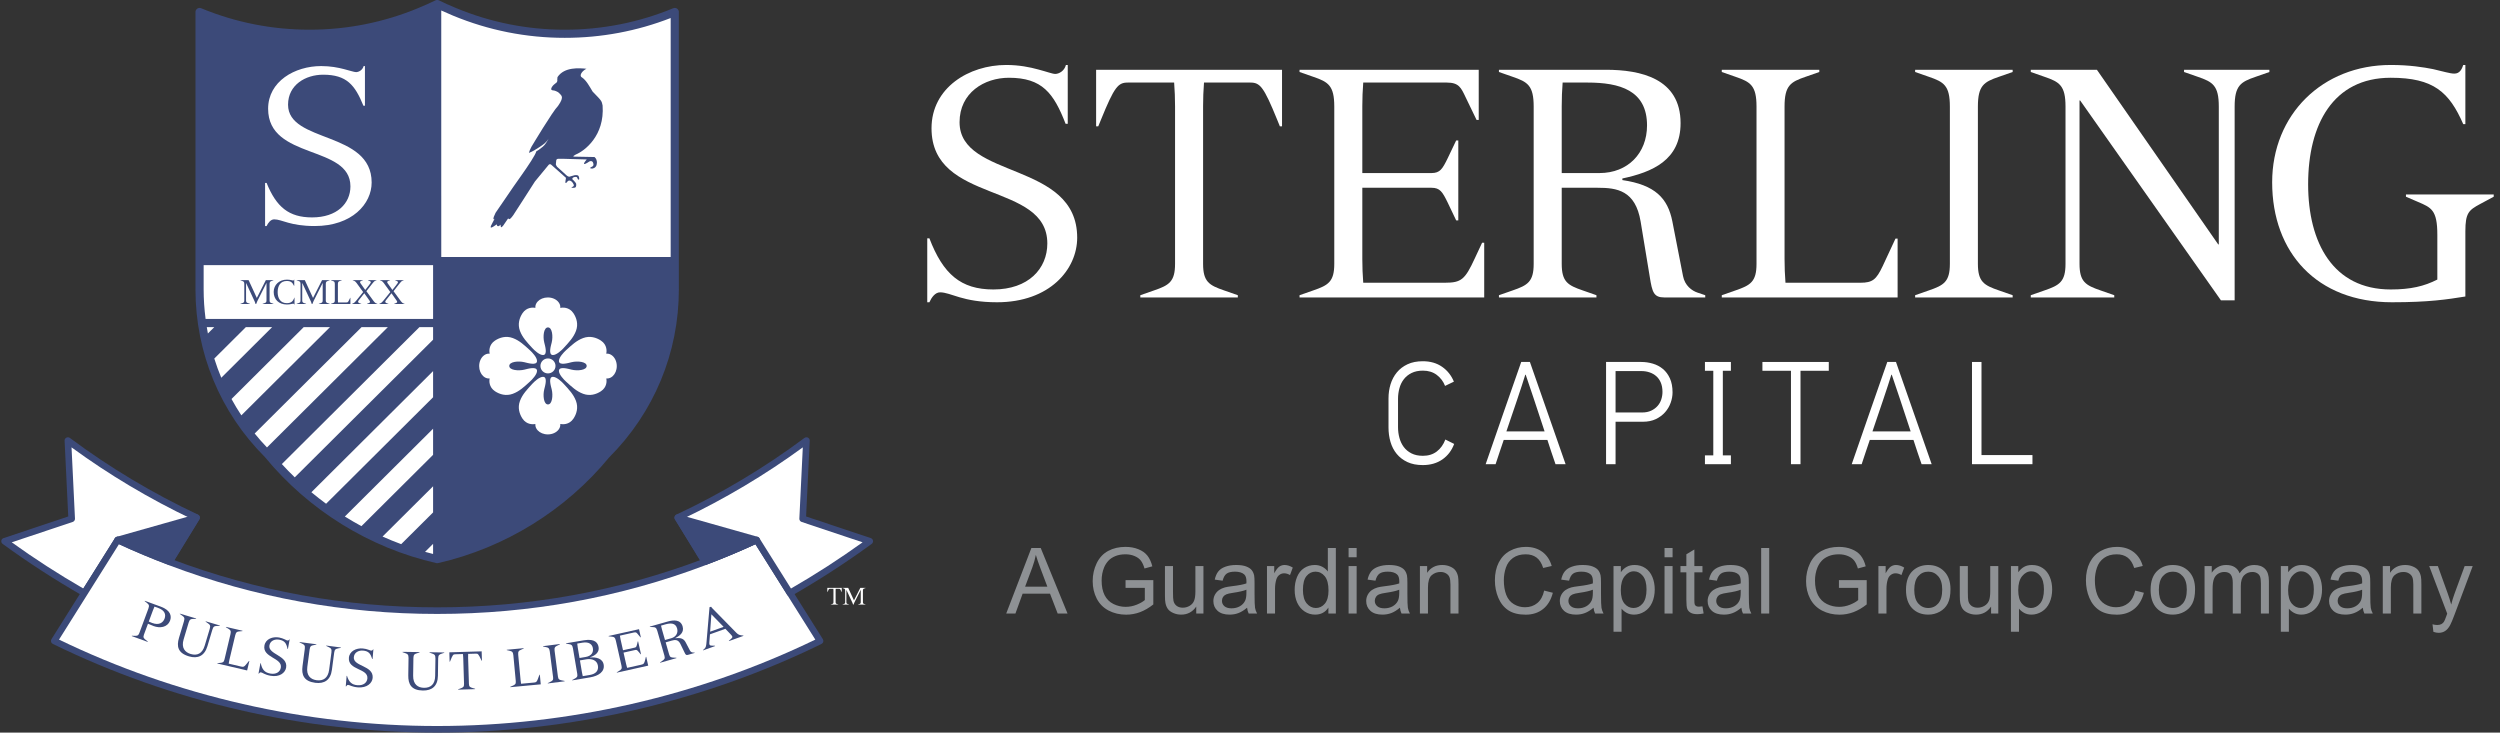
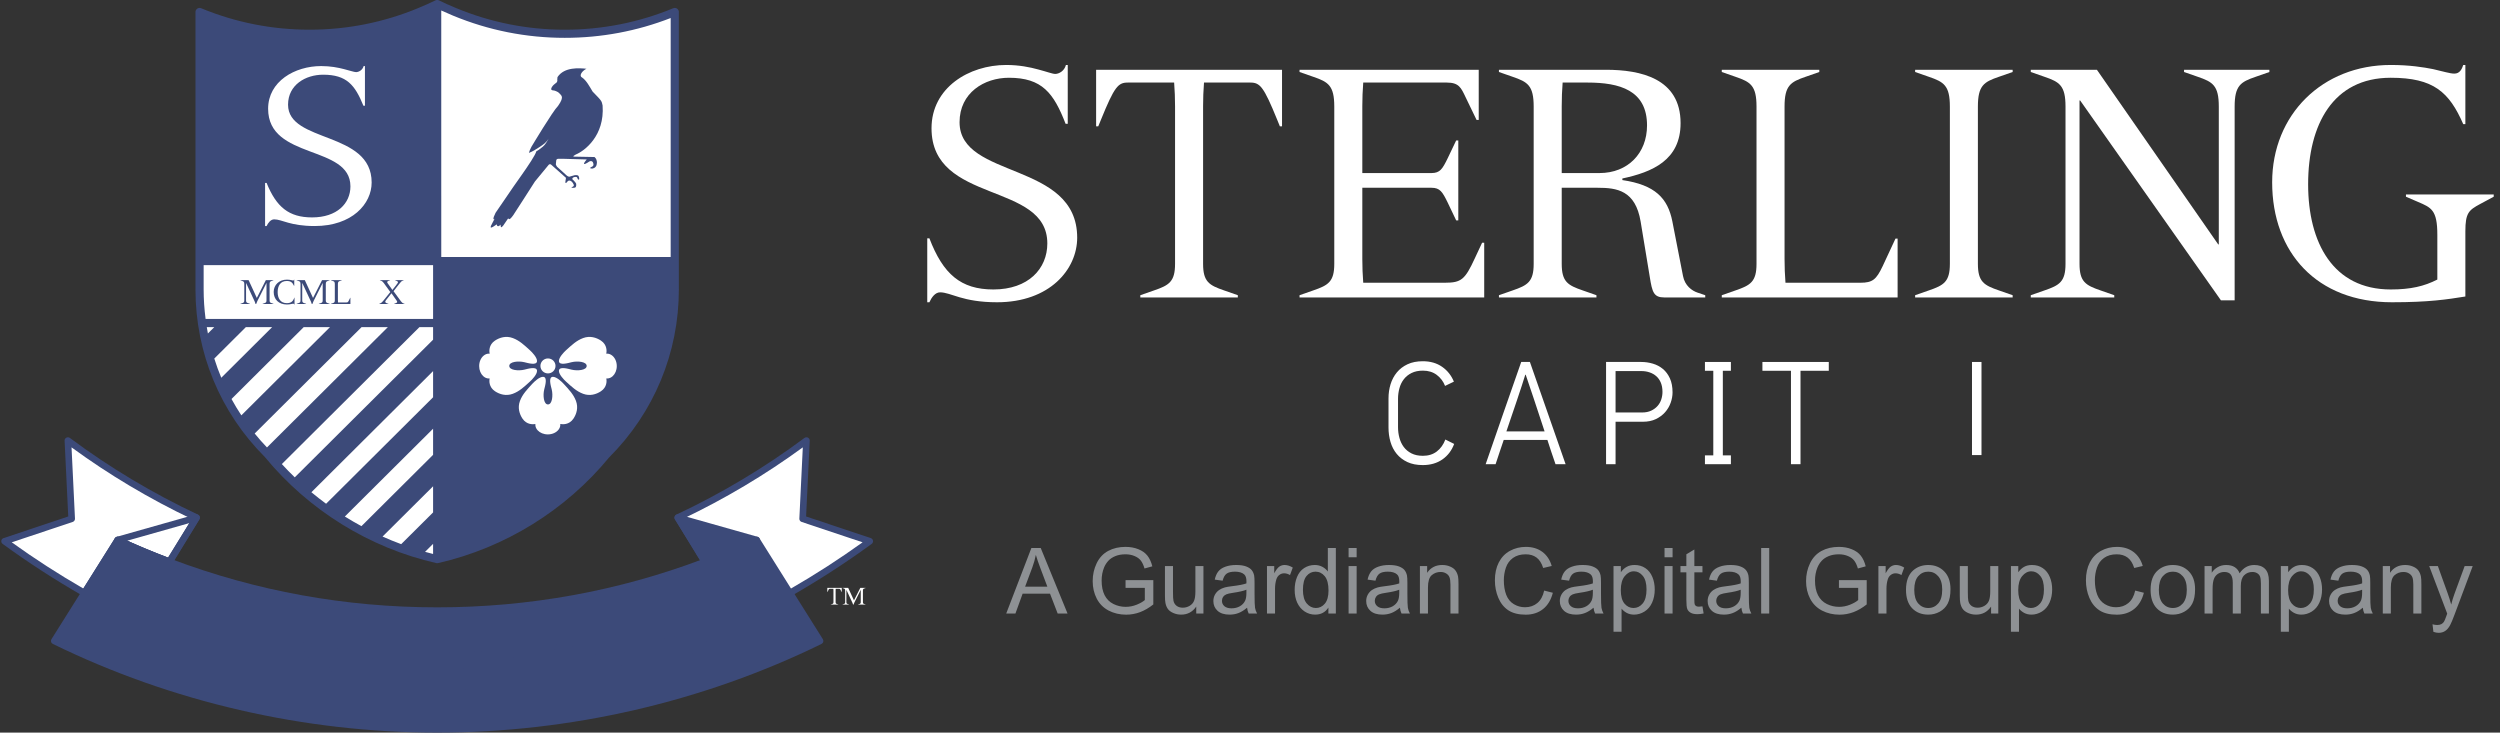
<svg xmlns="http://www.w3.org/2000/svg" width="273" height="80" viewBox="0 0 273 80" fill="none">
  <rect x="0" y="0" width="273" height="80" fill="#333333" stroke="none" />
  <g clip-path="url(#clip0_16280_25061)">
    <path d="M73.518 1.231C73.396 1.149 73.242 1.135 73.105 1.19C69.406 2.719 65.488 3.494 61.461 3.494C57.442 3.494 53.523 2.715 49.809 1.178C49.111 0.888 48.505 0.617 47.961 0.348C47.951 0.343 47.939 0.341 47.93 0.337C47.91 0.33 47.892 0.322 47.873 0.317C47.855 0.313 47.838 0.311 47.821 0.309C47.802 0.306 47.783 0.304 47.766 0.304C47.746 0.304 47.728 0.306 47.709 0.309C47.692 0.311 47.675 0.313 47.658 0.317C47.638 0.322 47.618 0.33 47.599 0.338C47.59 0.342 47.579 0.343 47.57 0.348C47.026 0.617 46.42 0.888 45.721 1.178C42.008 2.715 38.087 3.494 34.069 3.494C30.043 3.494 26.123 2.719 22.425 1.19C22.288 1.135 22.135 1.149 22.013 1.231C21.891 1.311 21.817 1.448 21.817 1.593V28.336V31.372C21.817 38.178 24.476 44.583 29.273 49.377C33.962 55.081 40.495 59.123 47.668 60.758C47.7 60.765 47.733 60.769 47.766 60.769C47.798 60.769 47.831 60.765 47.863 60.758C55.035 59.123 61.567 55.081 66.229 49.409C71.054 44.583 73.713 38.177 73.713 31.372V28.351V28.336V21.738V1.916V1.593C73.713 1.448 73.64 1.311 73.518 1.231Z" fill="white" />
    <path d="M9.221 65.111C9.16 65.111 9.098 65.094 9.042 65.063C6.029 63.339 3.084 61.432 0.288 59.393C0.179 59.313 0.125 59.18 0.145 59.048C0.165 58.915 0.26 58.804 0.387 58.762L7.453 56.399L7.054 48.129C7.046 47.989 7.121 47.858 7.245 47.793C7.368 47.728 7.519 47.74 7.631 47.824C11.973 51.059 16.68 53.875 21.621 56.197C21.714 56.242 21.783 56.323 21.813 56.421C21.842 56.518 21.828 56.624 21.774 56.711L18.801 61.512C18.709 61.659 18.527 61.718 18.363 61.659C16.331 60.888 14.613 60.176 12.99 59.426L9.528 64.941C9.46 65.049 9.342 65.111 9.221 65.111Z" fill="#3C4A79" />
    <path d="M1.282 59.221C3.791 61.024 6.417 62.718 9.1 64.266L12.547 58.774C12.644 58.619 12.843 58.562 13.007 58.638C14.626 59.397 16.327 60.112 18.343 60.881L20.946 56.676C16.327 54.476 11.914 51.849 7.812 48.852L8.188 56.637C8.196 56.797 8.095 56.943 7.942 56.995L1.282 59.221Z" fill="white" />
    <path d="M47.739 80C33.225 80 18.712 76.65 5.768 70.316C5.676 70.269 5.607 70.189 5.58 70.09C5.552 69.991 5.567 69.889 5.62 69.799L12.547 58.774C12.644 58.619 12.843 58.562 13.007 58.638C14.871 59.511 16.79 60.323 18.714 61.052C27.962 64.548 37.725 66.322 47.739 66.322C57.754 66.322 67.517 64.548 76.764 61.052C78.688 60.323 80.608 59.511 82.47 58.638C82.634 58.562 82.833 58.619 82.93 58.774L89.857 69.799C89.913 69.889 89.926 69.991 89.897 70.09C89.87 70.189 89.802 70.269 89.71 70.316C76.767 76.65 62.253 80 47.739 80Z" fill="#3C4A79" />
-     <path d="M6.445 69.844C19.201 76.019 33.468 79.28 47.739 79.28C62.008 79.28 76.277 76.019 89.032 69.844L82.487 59.427C80.699 60.254 78.861 61.026 77.021 61.723C67.692 65.254 57.84 67.042 47.739 67.042C37.637 67.042 27.786 65.254 18.457 61.723C16.616 61.026 14.779 60.254 12.99 59.427L6.445 69.844Z" fill="white" />
    <path d="M86.255 65.111C86.135 65.111 86.017 65.049 85.948 64.941L82.487 59.426C80.863 60.176 79.145 60.89 77.114 61.659C76.951 61.718 76.77 61.659 76.677 61.512L73.704 56.711C73.649 56.627 73.636 56.518 73.665 56.421C73.695 56.323 73.764 56.242 73.856 56.197C78.798 53.875 83.505 51.059 87.846 47.824C87.958 47.74 88.11 47.728 88.233 47.793C88.356 47.858 88.431 47.989 88.424 48.129L88.025 56.399L95.091 58.762C95.218 58.804 95.314 58.915 95.332 59.048C95.353 59.18 95.298 59.313 95.189 59.393C92.392 61.432 89.449 63.339 86.436 65.063C86.38 65.094 86.317 65.111 86.255 65.111Z" fill="#3C4A79" />
    <path d="M82.624 58.605C82.746 58.605 82.862 58.665 82.93 58.774L86.376 64.266C89.061 62.718 91.685 61.024 94.195 59.221L87.536 56.995C87.383 56.943 87.282 56.797 87.289 56.637L87.666 48.852C83.565 51.849 79.151 54.476 74.529 56.676L77.135 60.881C79.148 60.113 80.849 59.398 82.47 58.638C82.52 58.616 82.573 58.605 82.624 58.605Z" fill="white" />
    <path d="M82.624 58.965L74.017 56.526L76.953 61.343C78.901 60.606 80.751 59.841 82.624 58.965Z" fill="#3C4A79" />
    <path d="M74.804 57.123L77.106 60.901C78.731 60.28 80.18 59.682 81.588 59.045L74.804 57.123ZM76.954 61.704C76.83 61.704 76.712 61.64 76.646 61.532L73.707 56.713C73.631 56.588 73.64 56.426 73.731 56.309C73.82 56.191 73.975 56.142 74.117 56.181L82.723 58.616C82.867 58.659 82.973 58.786 82.983 58.936C82.998 59.084 82.914 59.226 82.778 59.291C80.994 60.126 79.184 60.885 77.083 61.68C77.04 61.695 76.997 61.704 76.954 61.704Z" fill="#3C4A79" />
-     <path d="M12.854 58.965L21.459 56.526L18.524 61.343C16.576 60.606 14.727 59.841 12.854 58.965Z" fill="#3C4A79" />
    <path d="M13.89 59.045C15.295 59.682 16.747 60.28 18.371 60.901L20.673 57.123L13.89 59.045ZM18.524 61.704C18.48 61.704 18.438 61.695 18.396 61.68C16.291 60.883 14.482 60.125 12.699 59.291C12.562 59.226 12.48 59.084 12.493 58.936C12.505 58.786 12.61 58.659 12.755 58.616L21.361 56.181C21.502 56.142 21.658 56.191 21.747 56.309C21.837 56.426 21.847 56.588 21.77 56.713L18.833 61.532C18.766 61.64 18.647 61.704 18.524 61.704Z" fill="#3C4A79" />
    <path d="M16.247 67.874C16.363 67.928 16.464 67.972 16.616 68.029C17.377 68.309 17.808 67.992 17.973 67.549C18.143 67.089 17.974 66.647 17.295 66.397L16.871 66.242C16.81 66.372 16.756 66.501 16.706 66.636L16.247 67.874ZM16.203 66.458C16.336 66.1 16.249 66.001 16.015 65.816L15.8 65.647L15.815 65.608L17.559 66.247C18.652 66.649 18.745 67.297 18.579 67.748C18.284 68.541 17.443 68.614 16.78 68.37C16.611 68.309 16.392 68.217 16.159 68.112L15.718 69.303C15.606 69.606 15.693 69.704 15.927 69.889L16.142 70.059L16.128 70.097L14.388 69.46L14.402 69.422L14.676 69.43C14.975 69.441 15.106 69.422 15.218 69.12L16.203 66.458Z" fill="#3C4A79" />
    <path d="M20.09 67.835C20.199 67.468 20.106 67.376 19.861 67.205L19.636 67.049L19.647 67.01L21.424 67.538L21.412 67.576L21.138 67.584C20.839 67.592 20.71 67.62 20.601 67.986L20.053 69.818C19.773 70.752 20.203 71.235 20.83 71.419C21.535 71.627 22.095 71.372 22.355 70.501L22.904 68.667C23.013 68.302 22.919 68.208 22.675 68.041L22.45 67.884L22.461 67.845L24.009 68.303L23.998 68.341L23.729 68.352C23.429 68.366 23.302 68.386 23.193 68.753L22.649 70.569C22.328 71.64 21.588 71.957 20.633 71.675C19.428 71.318 19.265 70.59 19.547 69.651L20.09 67.835Z" fill="#3C4A79" />
    <path d="M26.986 73.215L23.732 72.452L23.741 72.412L24.015 72.389C24.312 72.363 24.44 72.327 24.514 72.012L25.168 69.252C25.255 68.883 25.157 68.793 24.902 68.637L24.668 68.493L24.677 68.455L26.482 68.877L26.473 68.919L26.199 68.942C25.901 68.968 25.774 69.003 25.687 69.373L25.052 72.05C25.02 72.191 24.994 72.327 24.971 72.469L26.359 72.795C26.584 72.847 26.665 72.807 26.84 72.599L27.191 72.172L27.23 72.183L26.986 73.215Z" fill="#3C4A79" />
    <path d="M28.437 72.421L28.477 72.426C28.616 73.108 28.896 73.442 29.506 73.552C30.161 73.673 30.582 73.367 30.665 72.921C30.868 71.821 28.628 71.832 28.877 70.484C29.01 69.764 29.785 69.49 30.48 69.615C30.725 69.661 30.917 69.738 31.064 69.804C31.216 69.874 31.317 69.932 31.368 69.942C31.437 69.954 31.549 69.923 31.597 69.821L31.631 69.825L31.439 70.87L31.398 70.862C31.277 70.277 31.11 69.965 30.489 69.853C30.028 69.768 29.518 69.95 29.421 70.471C29.234 71.485 31.493 71.559 31.242 72.921C31.138 73.482 30.518 73.972 29.533 73.792C28.882 73.673 28.705 73.459 28.499 73.421C28.408 73.403 28.323 73.482 28.267 73.56L28.228 73.554L28.437 72.421Z" fill="#3C4A79" />
    <path d="M33.283 70.856C33.334 70.477 33.227 70.401 32.958 70.271L32.71 70.152L32.716 70.111L34.553 70.354L34.548 70.394L34.277 70.445C33.984 70.498 33.862 70.547 33.811 70.924L33.56 72.821C33.432 73.786 33.933 74.197 34.581 74.281C35.311 74.377 35.823 74.037 35.943 73.133L36.194 71.236C36.244 70.86 36.137 70.783 35.868 70.653L35.621 70.534L35.627 70.494L37.228 70.705L37.222 70.745L36.959 70.797C36.665 70.857 36.542 70.899 36.492 71.276L36.243 73.155C36.097 74.264 35.415 74.691 34.427 74.563C33.182 74.398 32.905 73.706 33.035 72.734L33.283 70.856Z" fill="#3C4A79" />
    <path d="M37.852 73.801L37.892 73.805C38.099 74.47 38.41 74.774 39.028 74.825C39.692 74.88 40.081 74.535 40.119 74.081C40.213 72.966 37.983 73.199 38.099 71.832C38.159 71.102 38.903 70.751 39.608 70.811C39.856 70.832 40.055 70.889 40.207 70.943C40.365 70.995 40.471 71.044 40.524 71.049C40.593 71.055 40.702 71.011 40.74 70.905L40.774 70.908L40.685 71.966L40.645 71.961C40.466 71.391 40.27 71.098 39.641 71.044C39.173 71.006 38.683 71.236 38.638 71.765C38.552 72.796 40.809 72.647 40.694 74.026C40.646 74.595 40.077 75.143 39.078 75.061C38.42 75.005 38.221 74.809 38.013 74.793C37.921 74.785 37.844 74.871 37.796 74.954L37.756 74.95L37.852 73.801Z" fill="#3C4A79" />
    <path d="M44.612 71.852C44.616 71.473 44.502 71.409 44.22 71.311L43.96 71.222L43.961 71.18L45.814 71.208L45.813 71.25L45.552 71.332C45.267 71.419 45.15 71.481 45.144 71.861L45.116 73.776C45.101 74.751 45.647 75.099 46.301 75.108C47.037 75.118 47.506 74.723 47.52 73.812L47.549 71.897C47.553 71.517 47.438 71.451 47.156 71.356L46.897 71.264L46.898 71.224L48.514 71.25L48.513 71.288L48.257 71.371C47.972 71.466 47.855 71.522 47.849 71.902L47.821 73.798C47.805 74.916 47.177 75.422 46.181 75.405C44.924 75.387 44.568 74.731 44.584 73.749L44.612 71.852Z" fill="#3C4A79" />
    <path d="M50.586 71.847C50.581 71.702 50.571 71.564 50.556 71.421L49.675 71.447C49.491 71.454 49.424 71.53 49.188 72.13L49.138 72.252L49.098 72.255L49.067 71.234L52.596 71.127L52.628 72.148H52.588L52.532 72.029C52.259 71.445 52.187 71.371 52.002 71.377L51.122 71.405C51.115 71.548 51.114 71.686 51.118 71.829L51.206 74.669C51.215 74.993 51.333 75.053 51.619 75.135L51.882 75.213L51.884 75.254L50.032 75.311L50.031 75.271L50.288 75.175C50.568 75.075 50.683 75.007 50.673 74.685L50.586 71.847Z" fill="#3C4A79" />
    <path d="M59.05 74.731L55.721 75.041L55.717 75.001L55.969 74.89C56.243 74.772 56.352 74.699 56.322 74.377L56.058 71.553C56.022 71.174 55.901 71.121 55.609 71.055L55.341 70.993L55.338 70.954L57.185 70.781L57.188 70.822L56.937 70.931C56.662 71.051 56.553 71.123 56.588 71.502L56.845 74.24C56.858 74.384 56.877 74.523 56.902 74.666L58.321 74.533C58.552 74.513 58.616 74.449 58.714 74.197L58.91 73.679L58.951 73.676L59.05 74.731Z" fill="#3C4A79" />
    <path d="M60.035 71.136C59.986 70.758 59.863 70.709 59.57 70.653L59.301 70.601L59.296 70.562L61.133 70.326L61.139 70.367L60.891 70.486C60.622 70.613 60.514 70.692 60.563 71.069L60.926 73.882C60.968 74.2 61.091 74.249 61.384 74.305L61.654 74.358L61.66 74.398L59.821 74.631L59.815 74.593L60.063 74.475C60.333 74.346 60.44 74.268 60.398 73.948L60.035 71.136Z" fill="#3C4A79" />
    <path d="M63.549 73.419C63.573 73.558 63.601 73.694 63.637 73.835L64.408 73.706C65.082 73.592 65.383 73.221 65.291 72.681C65.189 72.074 64.585 71.906 64.054 71.995L63.329 72.116L63.549 73.419ZM63.93 71.746C64.597 71.634 64.82 71.245 64.741 70.778C64.676 70.392 64.355 70.055 63.612 70.179L63.034 70.277C63.048 70.42 63.065 70.558 63.088 70.699L63.284 71.852L63.93 71.746ZM62.565 70.794C62.501 70.42 62.376 70.374 62.081 70.331L61.809 70.287L61.803 70.249L63.785 69.916C65.001 69.715 65.297 70.244 65.367 70.664C65.462 71.225 65.012 71.577 64.445 71.77L64.448 71.793C65.058 71.751 65.807 71.876 65.923 72.592C66.043 73.337 65.388 73.812 64.418 73.972L62.488 74.296L62.48 74.256L62.723 74.128C62.988 73.99 63.092 73.909 63.038 73.59L62.565 70.794Z" fill="#3C4A79" />
    <path d="M67.249 69.953C67.165 69.581 67.039 69.545 66.741 69.517L66.468 69.49L66.459 69.449L69.781 68.707L69.98 69.591L69.941 69.6L69.647 69.246C69.524 69.097 69.465 69.016 69.239 69.065L67.691 69.412C67.711 69.553 67.736 69.691 67.768 69.832L68.032 71.006L69.314 70.719C69.472 70.686 69.502 70.601 69.556 70.395L69.643 70.044L69.682 70.035L69.999 71.44L69.96 71.449L69.73 71.17C69.593 71.006 69.531 70.943 69.373 70.978L68.09 71.264L68.373 72.518C68.403 72.657 68.44 72.792 68.483 72.93L69.997 72.592C70.302 72.524 70.357 72.454 70.454 72.042L70.529 71.735L70.568 71.727L70.784 72.688L67.359 73.452L67.352 73.414L67.586 73.272C67.844 73.118 67.942 73.034 67.872 72.72L67.249 69.953Z" fill="#3C4A79" />
    <path d="M73.308 69.693C73.825 69.547 74.078 69.103 73.94 68.621C73.764 68.01 73.226 68.02 72.641 68.186L72.184 68.317C72.213 68.459 72.245 68.593 72.285 68.731L72.617 69.888L73.308 69.693ZM71.774 68.882C71.669 68.517 71.54 68.488 71.241 68.476L70.968 68.464L70.957 68.425L72.912 67.871C73.546 67.691 74.318 67.631 74.542 68.407C74.725 69.05 74.266 69.403 73.753 69.67L73.761 69.697C74.386 69.609 74.682 69.776 74.879 70.152L75.347 71.044C75.427 71.202 75.58 71.254 75.695 71.255L75.848 71.262L75.859 71.301L75.113 71.513C74.917 71.567 74.865 71.487 74.743 71.233L74.302 70.322C74.051 69.805 73.699 69.859 73.347 69.957L72.691 70.144L73.069 71.464C73.159 71.774 73.286 71.803 73.585 71.814L73.859 71.825L73.87 71.866L72.089 72.372L72.077 72.334L72.303 72.177C72.552 72.012 72.645 71.918 72.557 71.608L71.774 68.882Z" fill="#3C4A79" />
    <path d="M79.018 68.452L77.683 67.08L77.546 68.98L79.018 68.452ZM77.528 69.268L77.462 70.108C77.453 70.203 77.45 70.314 77.472 70.373C77.522 70.508 77.629 70.501 77.79 70.504L78.077 70.513L78.09 70.55L76.776 71.022L76.764 70.983L76.899 70.868C77.102 70.696 77.117 70.532 77.159 70.021L77.452 66.63C77.469 66.44 77.479 66.381 77.469 66.318L77.647 66.254C77.732 66.382 77.809 66.446 77.898 66.537L80.391 69.082C80.558 69.254 80.714 69.344 80.927 69.373L81.171 69.403L81.185 69.438L79.606 70.006L79.592 69.969L79.789 69.799C79.949 69.663 79.998 69.595 79.965 69.504C79.944 69.444 79.896 69.381 79.738 69.217L79.212 68.665L77.528 69.268Z" fill="#3C4A79" />
    <path d="M62.272 9.497C62.272 9.589 62.197 9.663 62.106 9.663C62.013 9.663 61.939 9.589 61.939 9.497C61.939 9.405 62.013 9.331 62.106 9.331C62.197 9.331 62.272 9.405 62.272 9.497Z" fill="white" />
    <path d="M73.238 21.168V28.067H48.186V21.356H48.185V1.145C48.582 1.327 49.009 1.514 49.474 1.708C53.362 3.316 57.464 4.132 61.669 4.132C65.661 4.132 69.55 3.403 73.238 1.968V21.168ZM47.293 34.831H22.451C22.314 33.767 22.238 32.689 22.238 31.6V28.956H47.293V34.831ZM47.293 37.095L32.189 52.126C31.703 51.66 31.233 51.174 30.777 50.676L45.804 35.72H47.293V37.095ZM47.293 43.382L35.609 55.01C35.062 54.607 34.528 54.188 34.004 53.752L47.293 40.525V43.382ZM47.293 49.669L39.469 57.456C38.855 57.123 38.249 56.774 37.657 56.403L47.293 46.814V49.669ZM47.293 55.674V55.957L43.81 59.422C43.122 59.169 42.444 58.891 41.774 58.592L47.293 53.102V55.674ZM47.293 60.494C46.999 60.422 46.708 60.34 46.417 60.261L47.293 59.389V60.494ZM27.81 47.34L39.486 35.72H42.357L29.153 48.861C28.684 48.368 28.234 47.864 27.81 47.34ZM25.28 43.57L33.168 35.72H36.038L26.355 45.356C25.971 44.775 25.613 44.178 25.28 43.57ZM23.4 39.154L26.85 35.72H29.721L24.164 41.251C23.877 40.564 23.624 39.864 23.4 39.154ZM22.581 35.72H23.403L22.702 36.417C22.657 36.185 22.62 35.952 22.581 35.72ZM73.933 0.941C73.81 0.859 73.652 0.844 73.514 0.9C69.752 2.454 65.766 3.243 61.669 3.243C57.581 3.243 53.595 2.451 49.817 0.887C49.107 0.592 48.491 0.317 47.938 0.043C47.927 0.038 47.916 0.036 47.906 0.032C47.886 0.024 47.867 0.017 47.848 0.012C47.831 0.008 47.813 0.006 47.795 0.003C47.776 0.001 47.757 -0.002 47.739 -0.002C47.719 -0.002 47.701 0.001 47.681 0.003C47.664 0.006 47.647 0.008 47.63 0.012C47.609 0.017 47.59 0.025 47.57 0.034C47.56 0.037 47.55 0.038 47.54 0.043C46.986 0.317 46.371 0.592 45.659 0.887C41.883 2.451 37.895 3.243 33.808 3.243C29.712 3.243 25.726 2.454 21.963 0.9C21.824 0.844 21.669 0.859 21.544 0.941C21.42 1.023 21.346 1.162 21.346 1.31V28.511V31.6C21.346 38.522 24.05 45.038 28.928 49.913C33.699 55.715 40.344 59.828 47.64 61.489C47.672 61.497 47.705 61.5 47.739 61.5C47.772 61.5 47.805 61.497 47.839 61.489C55.134 59.828 61.778 55.715 66.52 49.946C71.427 45.038 74.131 38.521 74.131 31.6V28.527V28.511V21.8V1.638V1.31C74.131 1.162 74.057 1.023 73.933 0.941Z" fill="#3C4A79" />
    <path d="M28.948 19.975H29.113C30.177 22.612 31.549 23.741 34.081 23.741C36.8 23.741 38.267 22.211 38.267 20.352C38.267 15.785 29.279 17.48 29.279 11.877C29.279 8.887 32.187 7.215 35.072 7.215C36.09 7.215 36.919 7.38 37.557 7.545C38.219 7.71 38.669 7.875 38.882 7.875C39.165 7.875 39.592 7.662 39.709 7.215H39.851V11.547H39.685C38.764 9.287 37.865 8.157 35.287 8.157C33.371 8.157 31.455 9.264 31.455 11.43C31.455 15.643 40.584 14.278 40.584 19.928C40.584 22.258 38.456 24.683 34.364 24.683C31.668 24.683 30.793 23.953 29.942 23.953C29.563 23.953 29.279 24.329 29.113 24.683H28.948V19.975Z" fill="white" />
    <path d="M29.439 32.812C29.439 33.017 29.512 33.057 29.692 33.115L29.858 33.171V33.196H28.681V33.171L28.847 33.115C29.027 33.057 29.101 33.017 29.101 32.812V30.909H29.093L28.104 32.875C28.056 32.973 28.009 33.094 27.975 33.196H27.905C27.891 33.12 27.858 33.032 27.828 32.959L26.876 30.909H26.869V32.812C26.869 33.017 26.942 33.057 27.122 33.115L27.287 33.171V33.196H26.258V33.171L26.423 33.115C26.604 33.057 26.677 33.017 26.677 32.812V31.012C26.677 30.77 26.604 30.73 26.423 30.671L26.258 30.616V30.591H27.148L28.045 32.537L29.03 30.591H29.858V30.616L29.692 30.671C29.512 30.73 29.439 30.77 29.439 31.012V32.812Z" fill="#3C4A79" />
    <path d="M32.132 31.213H32.107C31.938 30.847 31.75 30.683 31.317 30.683C30.621 30.683 30.32 31.217 30.32 31.901C30.32 32.571 30.621 33.105 31.317 33.105C31.812 33.105 31.997 32.875 32.114 32.578L32.136 32.504H32.162V33.252H32.136C32.122 33.208 32.089 33.163 32.004 33.163C31.905 33.163 31.677 33.252 31.331 33.252C30.426 33.252 29.887 32.684 29.887 31.879C29.887 31.103 30.492 30.536 31.331 30.536C31.511 30.536 31.666 30.561 31.784 30.584C31.901 30.61 31.982 30.635 32.015 30.635C32.059 30.635 32.1 30.576 32.107 30.536H32.132V31.213Z" fill="#3C4A79" />
    <path d="M35.576 32.812C35.576 33.017 35.65 33.057 35.83 33.115L35.996 33.171V33.196H34.818V33.171L34.984 33.115C35.164 33.057 35.238 33.017 35.238 32.812V30.909H35.231L34.241 32.875C34.194 32.973 34.145 33.094 34.112 33.196H34.043C34.028 33.12 33.994 33.032 33.965 32.959L33.013 30.909H33.005V32.812C33.005 33.017 33.079 33.057 33.26 33.115L33.425 33.171V33.196H32.395V33.171L32.561 33.115C32.741 33.057 32.815 33.017 32.815 32.812V31.012C32.815 30.77 32.741 30.73 32.561 30.671L32.395 30.616V30.591H33.285L34.182 32.537L35.168 30.591H35.996V30.616L35.83 30.671C35.65 30.73 35.576 30.77 35.576 31.012V32.812Z" fill="#3C4A79" />
    <path d="M38.264 33.196H36.141V33.171L36.307 33.115C36.488 33.057 36.562 33.017 36.562 32.812V31.012C36.562 30.77 36.488 30.73 36.307 30.671L36.141 30.616V30.591H37.319V30.616L37.153 30.671C36.973 30.73 36.899 30.77 36.899 31.012V32.756C36.899 32.848 36.903 32.937 36.91 33.028H37.815C37.963 33.028 38.006 32.991 38.083 32.838L38.238 32.523H38.264V33.196Z" fill="#3C4A79" />
-     <path d="M39.656 31.89L38.927 30.887C38.851 30.781 38.758 30.689 38.603 30.642L38.523 30.616V30.591H39.627V30.616L39.512 30.649C39.351 30.698 39.318 30.762 39.318 30.81C39.318 30.854 39.336 30.887 39.365 30.931L39.884 31.663L40.218 31.236C40.395 31.009 40.495 30.88 40.495 30.814C40.495 30.745 40.395 30.689 40.302 30.657L40.186 30.616V30.591H41.113V30.616L40.987 30.66C40.872 30.7 40.777 30.814 40.593 31.048L40.008 31.799L40.811 32.896C40.906 33.024 40.987 33.097 41.105 33.139L41.204 33.171V33.196H40.082V33.171L40.259 33.102C40.34 33.068 40.407 33.032 40.407 32.973C40.407 32.915 40.377 32.87 40.34 32.816L39.781 32.025L39.252 32.694C39.204 32.753 39.1 32.875 39.1 32.959C39.1 33.021 39.193 33.097 39.325 33.135L39.446 33.171V33.196H38.457V33.171L38.542 33.135C38.693 33.072 38.776 32.981 38.873 32.863L39.656 31.89Z" fill="#3C4A79" />
    <path d="M42.623 31.89L41.894 30.887C41.817 30.781 41.725 30.689 41.571 30.642L41.49 30.616V30.591H42.593V30.616L42.48 30.649C42.318 30.698 42.283 30.762 42.283 30.81C42.283 30.854 42.303 30.887 42.332 30.931L42.851 31.663L43.185 31.236C43.362 31.009 43.461 30.88 43.461 30.814C43.461 30.745 43.362 30.689 43.269 30.657L43.152 30.616V30.591H44.079V30.616L43.954 30.66C43.84 30.7 43.745 30.814 43.56 31.048L42.975 31.799L43.777 32.896C43.873 33.024 43.954 33.097 44.071 33.139L44.171 33.171V33.196H43.049V33.171L43.226 33.102C43.307 33.068 43.373 33.032 43.373 32.973C43.373 32.915 43.344 32.87 43.307 32.816L42.747 32.025L42.218 32.694C42.171 32.753 42.068 32.875 42.068 32.959C42.068 33.021 42.16 33.097 42.292 33.135L42.412 33.171V33.196H41.424V33.171L41.508 33.135C41.659 33.072 41.744 32.981 41.839 32.863L42.623 31.89Z" fill="#3C4A79" />
    <path d="M64.918 17.147C64.163 17.13 62.693 17.104 62.693 17.104C62.595 17.102 62.581 17.055 62.665 17.004L62.871 16.875C63.812 16.497 66.044 14.843 65.804 11.522C65.68 11.027 65.804 11.11 64.713 10C64.385 9.455 64.036 8.786 63.559 8.459C63.511 8.435 63.468 8.404 63.444 8.361C63.32 8.151 63.555 7.786 63.968 7.546C63.993 7.533 64.017 7.521 64.042 7.509C63.279 7.432 61.624 7.285 60.877 8.422C60.837 8.672 60.861 8.773 60.861 8.773C60.87 8.872 60.81 8.995 60.73 9.055C60.73 9.055 60.185 9.397 60.185 9.767C60.404 9.987 60.298 9.719 60.95 10.068C61.252 10.416 61.711 10.473 60.936 11.57C60.37 12.117 58.101 15.92 58.042 16.014C57.984 16.111 57.891 16.326 57.891 16.326C57.891 16.326 57.787 16.542 57.759 16.698C58.159 16.54 58.49 16.339 58.919 16.055C59.412 15.728 59.614 15.583 59.906 15.153C59.604 15.652 59.554 15.86 58.829 16.365L58.563 16.527C58.518 16.721 58.34 17.042 58 17.581C57.334 18.633 56.442 19.832 56.07 20.382L54.115 23.241C53.758 23.951 53.884 24.033 54.012 23.879L53.728 24.431C53.299 25.193 53.904 24.729 54.242 24.499C54.289 24.884 54.612 24.621 54.659 24.526C54.688 25.014 54.806 24.773 54.951 24.635L55.485 23.854C55.522 23.8 55.485 23.93 55.62 23.93C55.755 23.93 56.052 23.491 56.052 23.491C56.052 23.491 57.948 20.566 58.413 19.821L59.925 17.987C59.995 17.917 60.112 17.913 60.185 17.979L61.804 19.419L61.743 19.819C61.715 20.014 61.788 20.043 61.913 19.892C61.913 19.892 61.998 19.724 62.16 19.715C62.326 19.706 62.539 19.872 62.659 20.181L62.662 20.258C62.656 20.289 62.64 20.318 62.61 20.344L62.607 20.351C62.605 20.351 62.603 20.352 62.601 20.353C62.557 20.39 62.496 20.42 62.421 20.443C62.326 20.536 62.745 20.529 62.831 20.468C62.937 20.39 62.931 20.178 62.915 20.059C62.876 19.952 62.702 19.765 62.607 19.669C62.54 19.634 62.496 19.582 62.496 19.523C62.496 19.411 62.654 19.319 62.85 19.319C62.88 19.319 62.907 19.325 62.935 19.33C62.939 19.33 62.945 19.33 62.949 19.331C63.02 19.341 63.009 19.378 63.107 19.572C63.13 19.585 63.148 19.6 63.167 19.61C63.196 19.628 63.22 19.632 63.246 19.576C63.256 19.549 63.256 19.267 63.12 19.161C62.969 19.095 62.743 19.132 62.743 19.132C62.743 19.132 62.348 19.239 62.16 19.3C62.008 19.279 61.879 19.161 61.879 19.161L60.821 18.2C60.712 18.019 60.695 18.001 60.703 17.902L60.74 17.523C60.748 17.423 60.838 17.344 60.936 17.344C60.936 17.344 61.271 17.344 61.628 17.344C61.985 17.344 64.074 17.414 64.074 17.414C63.576 17.981 63.706 18.078 64.364 17.63C64.364 17.63 64.787 17.414 64.809 18C64.787 18.129 64.676 18.186 64.676 18.186C64.676 18.186 64.328 18.328 64.484 18.383C64.639 18.437 64.749 18.393 64.749 18.393C64.944 18.362 65.126 18.176 65.153 17.981L65.184 17.76C65.197 17.66 65.119 17.332 65.037 17.274L64.918 17.147Z" fill="#3C4A79" />
    <path d="M59.015 39.959C59.015 40.411 59.383 40.777 59.838 40.777C60.292 40.777 60.662 40.411 60.662 39.959C60.662 39.507 60.292 39.141 59.838 39.141C59.383 39.141 59.015 39.507 59.015 39.959Z" fill="white" />
    <path d="M66.834 38.813C66.676 38.692 66.493 38.617 66.295 38.617C66.265 38.617 66.237 38.626 66.207 38.629C66.254 38.391 66.33 37.658 65.618 37.189C65.109 36.854 64.418 36.643 63.683 36.914C62.947 37.185 62.423 37.692 61.808 38.248C61.555 38.478 61.034 39.03 61.034 39.417C61.034 39.949 62.034 39.645 62.418 39.552C63.062 39.395 64.065 39.489 64.065 39.96C64.065 40.429 63.062 40.523 62.418 40.366C62.034 40.273 61.034 39.969 61.034 40.502C61.034 40.889 61.555 41.44 61.808 41.669C62.423 42.226 62.947 42.733 63.683 43.004C64.418 43.275 65.109 43.064 65.618 42.728C66.302 42.278 66.259 41.587 66.213 41.322C66.24 41.324 66.267 41.331 66.295 41.331C66.525 41.331 66.736 41.236 66.909 41.076C67.175 40.83 67.352 40.43 67.352 39.975C67.352 39.479 67.143 39.05 66.834 38.813Z" fill="white" />
    <path d="M58.643 40.502C58.643 39.969 57.642 40.273 57.258 40.366C56.614 40.523 55.612 40.429 55.612 39.96C55.612 39.489 56.614 39.395 57.258 39.552C57.642 39.645 58.643 39.949 58.643 39.417C58.643 39.03 58.122 38.478 57.868 38.248C57.254 37.692 56.729 37.185 55.993 36.914C55.258 36.643 54.567 36.854 54.057 37.189C53.347 37.658 53.422 38.391 53.469 38.629C53.439 38.626 53.411 38.617 53.381 38.617C53.184 38.617 53 38.692 52.842 38.813C52.534 39.05 52.325 39.479 52.325 39.975C52.325 40.43 52.5 40.83 52.768 41.076C52.94 41.236 53.151 41.331 53.381 41.331C53.41 41.331 53.435 41.324 53.463 41.322C53.417 41.587 53.376 42.278 54.057 42.728C54.567 43.064 55.258 43.275 55.993 43.004C56.729 42.733 57.254 42.226 57.868 41.669C58.122 41.44 58.643 40.889 58.643 40.502Z" fill="white" />
    <path d="M61.556 41.92C61.328 41.668 60.771 41.149 60.383 41.149C59.848 41.149 60.154 42.145 60.248 42.527C60.405 43.168 60.311 44.165 59.838 44.165C59.366 44.165 59.271 43.168 59.43 42.527C59.522 42.145 59.829 41.149 59.294 41.149C58.904 41.149 58.35 41.668 58.119 41.92C57.56 42.531 57.051 43.054 56.779 43.786C56.507 44.518 56.718 45.204 57.055 45.713C57.508 46.391 58.203 46.349 58.471 46.304C58.467 46.332 58.459 46.358 58.459 46.386C58.459 46.614 58.556 46.825 58.717 46.996C58.964 47.262 59.366 47.437 59.823 47.437C60.32 47.437 60.752 47.228 60.989 46.923C61.111 46.765 61.187 46.582 61.187 46.386C61.187 46.355 61.178 46.328 61.175 46.298C61.415 46.344 62.151 46.42 62.621 45.713C62.959 45.204 63.171 44.518 62.898 43.786C62.625 43.054 62.116 42.531 61.556 41.92Z" fill="white" />
-     <path d="M58.119 37.998C58.35 38.251 58.904 38.77 59.294 38.77C59.829 38.77 59.522 37.774 59.43 37.392C59.271 36.751 59.366 35.753 59.838 35.753C60.311 35.753 60.405 36.751 60.248 37.392C60.154 37.774 59.848 38.77 60.383 38.77C60.771 38.77 61.328 38.251 61.556 37.998C62.116 37.387 62.625 36.864 62.898 36.133C63.171 35.401 62.959 34.714 62.621 34.206C62.151 33.498 61.415 33.574 61.175 33.62C61.178 33.59 61.187 33.563 61.187 33.533C61.187 33.335 61.111 33.154 60.989 32.996C60.752 32.689 60.32 32.482 59.823 32.482C59.366 32.482 58.964 32.656 58.717 32.923C58.556 33.094 58.459 33.304 58.459 33.533C58.459 33.561 58.467 33.587 58.471 33.615C58.203 33.569 57.508 33.527 57.055 34.206C56.718 34.714 56.507 35.401 56.779 36.133C57.051 36.864 57.56 37.387 58.119 37.998Z" fill="white" />
    <path d="M91.013 64.489C91.013 64.425 91.01 64.364 91.004 64.299H90.612C90.529 64.299 90.498 64.331 90.385 64.597L90.362 64.651H90.344V64.195H91.919V64.651H91.9L91.877 64.597C91.764 64.331 91.733 64.299 91.651 64.299H91.258C91.253 64.364 91.25 64.425 91.25 64.489V65.756C91.25 65.899 91.302 65.928 91.428 65.969L91.544 66.007V66.026H90.718V66.007L90.834 65.969C90.96 65.928 91.013 65.899 91.013 65.756V64.489Z" fill="white" />
    <path d="M94.231 65.756C94.231 65.899 94.284 65.928 94.41 65.969L94.526 66.007V66.026H93.7V66.007L93.816 65.969C93.942 65.928 93.995 65.899 93.995 65.756V64.418H93.99L93.295 65.8C93.26 65.87 93.227 65.955 93.204 66.026H93.155C93.144 65.971 93.122 65.91 93.1 65.859L92.431 64.418H92.425V65.756C92.425 65.899 92.478 65.928 92.605 65.969L92.72 66.007V66.026H91.998V66.007L92.114 65.969C92.24 65.928 92.292 65.899 92.292 65.756V64.491C92.292 64.32 92.24 64.293 92.114 64.252L91.998 64.213V64.195H92.623L93.253 65.564L93.946 64.195H94.526V64.213L94.41 64.252C94.284 64.293 94.231 64.32 94.231 64.491V65.756Z" fill="white" />
    <path d="M101.256 26.023H101.489C102.986 29.933 104.916 31.61 108.477 31.61C112.304 31.61 114.368 29.339 114.368 26.581C114.368 19.806 101.722 22.32 101.722 14.009C101.722 9.573 105.815 7.095 109.875 7.095C111.306 7.095 112.471 7.339 113.369 7.584C114.301 7.828 114.934 8.073 115.233 8.073C115.633 8.073 116.231 7.758 116.398 7.095H116.598V13.521H116.364C115.067 10.168 113.802 8.491 110.175 8.491C107.48 8.491 104.784 10.134 104.784 13.346C104.784 19.597 117.629 17.571 117.629 25.952C117.629 29.409 114.634 33.007 108.876 33.007C105.083 33.007 103.851 31.923 102.653 31.923C102.122 31.923 101.722 32.482 101.489 33.007H101.256V26.023Z" fill="white" />
    <path d="M128.316 11.599C128.316 10.726 128.282 9.888 128.216 9.016H123.157C122.092 9.016 121.693 9.469 120.229 13.065L119.929 13.799H119.696V7.619H139.997V13.799H139.763L139.464 13.065C138 9.469 137.601 9.016 136.536 9.016H131.477C131.41 9.888 131.377 10.726 131.377 11.599V28.815C131.377 30.771 132.043 31.155 133.674 31.714L135.171 32.237V32.482H124.522V32.237L126.02 31.714C127.65 31.155 128.316 30.771 128.316 28.815V11.599Z" fill="white" />
    <path d="M145.703 11.635C145.703 9.33 145.037 8.945 143.407 8.386L141.91 7.863V7.619H161.477V13.1H161.243L160.046 10.621C159.547 9.573 159.314 9.016 157.982 9.016H148.865C148.798 9.888 148.765 10.726 148.765 11.599V18.898H156.32C157.251 18.898 157.517 18.444 158.082 17.292L159.015 15.336H159.247V24.066H159.015L158.082 22.11C157.517 20.958 157.251 20.504 156.32 20.504H148.765V28.292C148.765 29.164 148.798 30.003 148.865 30.875H157.782C159.579 30.875 159.979 30.526 161.044 28.222L161.844 26.51H162.076V32.482H141.91V32.237L143.407 31.714C145.037 31.155 145.703 30.771 145.703 28.815V11.635Z" fill="white" />
    <path d="M174.666 18.898C177.761 18.898 179.856 16.734 179.856 13.694C179.856 9.852 176.862 9.016 173.367 9.016H170.64C170.572 9.888 170.54 10.726 170.54 11.599V18.898H174.666ZM167.478 11.635C167.478 9.33 166.812 8.945 165.182 8.386L163.683 7.863V7.619H175.365C179.159 7.619 183.519 8.561 183.519 13.45C183.519 17.501 180.423 18.793 177.162 19.491V19.665C180.755 20.191 182.12 21.656 182.62 24.171L183.785 30.141C183.985 31.19 184.749 31.749 185.382 31.958L186.213 32.237V32.482H181.754C180.589 32.482 180.423 31.923 180.157 30.248L179.159 24.204C178.592 20.783 176.562 20.504 174.466 20.504H170.54V28.815C170.54 30.771 171.206 31.155 172.836 31.714L174.332 32.237V32.482H163.683V32.237L165.182 31.714C166.812 31.155 167.478 30.771 167.478 28.815V11.635Z" fill="white" />
    <path d="M207.219 32.482H188.018V32.237L189.516 31.714C191.146 31.155 191.811 30.771 191.811 28.815V11.635C191.811 9.33 191.146 8.945 189.516 8.386L188.018 7.863V7.619H198.668V7.863L197.17 8.386C195.539 8.945 194.873 9.33 194.873 11.635V28.292C194.873 29.164 194.906 30.003 194.974 30.875H203.159C204.491 30.875 204.891 30.526 205.589 29.06L206.986 26.057H207.219V32.482Z" fill="white" />
    <path d="M212.926 11.635C212.926 9.33 212.261 8.945 210.63 8.386L209.133 7.863V7.619H219.782V7.863L218.283 8.386C216.653 8.945 215.986 9.33 215.986 11.635V28.815C215.986 30.771 216.653 31.155 218.283 31.714L219.782 32.237V32.482H209.133V32.237L210.63 31.714C212.261 31.155 212.926 30.771 212.926 28.815V11.635Z" fill="white" />
    <path d="M225.554 11.635C225.554 9.33 224.888 8.945 223.257 8.386L221.76 7.863V7.619H228.981L242.227 26.685H242.293V11.635C242.293 9.33 241.626 8.945 239.997 8.386L238.498 7.863V7.619H247.817V7.863L246.319 8.386C244.689 8.945 244.023 9.33 244.023 11.635V32.796H242.526L227.151 10.97H227.084V28.815C227.084 30.771 227.75 31.155 229.38 31.714L230.878 32.237V32.482H221.76V32.237L223.257 31.714C224.888 31.155 225.554 30.771 225.554 28.815V11.635Z" fill="white" />
    <path d="M269.218 32.378C267.255 32.692 265.259 33.007 261.199 33.007C253.013 33.007 248.12 27.594 248.12 19.91C248.12 12.507 253.612 7.095 261.065 7.095C263.129 7.095 264.627 7.339 265.692 7.548C266.789 7.793 267.523 8.038 268.022 8.038C268.62 8.038 268.852 7.513 268.986 7.095H269.218V13.556H268.986C267.456 10.063 265.758 8.491 261.065 8.491C254.775 8.491 252.048 13.591 252.048 20.12C252.048 26.51 254.775 31.61 261.065 31.61C263.229 31.61 264.727 31.26 266.157 30.527V25.637C266.157 22.914 265.492 22.669 264.028 22.041L262.73 21.482V21.238H272.314V21.482L270.816 22.286C269.586 22.948 269.218 23.263 269.218 25.253V32.378Z" fill="white" />
    <path d="M158.795 48.477C158.53 49.192 158.101 49.756 157.511 50.169C156.92 50.58 156.205 50.787 155.37 50.787C154.717 50.787 154.158 50.676 153.689 50.458C153.22 50.238 152.831 49.941 152.522 49.567C152.214 49.192 151.987 48.757 151.842 48.259C151.698 47.763 151.625 47.241 151.625 46.695V43.504C151.625 42.959 151.7 42.444 151.85 41.957C152 41.471 152.229 41.041 152.538 40.666C152.847 40.291 153.235 39.995 153.705 39.776C154.173 39.556 154.729 39.447 155.37 39.447C156.196 39.447 156.899 39.651 157.48 40.056C158.061 40.462 158.489 41.002 158.765 41.676L157.801 42.141C157.608 41.649 157.304 41.249 156.892 40.938C156.479 40.628 155.977 40.474 155.386 40.474C154.907 40.474 154.494 40.558 154.147 40.73C153.801 40.901 153.518 41.128 153.3 41.411C153.08 41.694 152.919 42.024 152.818 42.397C152.716 42.771 152.664 43.157 152.664 43.552V46.647C152.664 47.054 152.716 47.445 152.818 47.819C152.919 48.192 153.078 48.525 153.291 48.813C153.506 49.101 153.786 49.333 154.133 49.51C154.478 49.687 154.897 49.774 155.386 49.774C155.987 49.774 156.494 49.614 156.907 49.294C157.32 48.973 157.628 48.54 157.832 47.995L158.795 48.477Z" fill="white" />
    <path d="M166.56 40.922C166.479 41.2 166.351 41.601 166.179 42.124C166.005 42.648 165.821 43.2 165.629 43.776C165.404 44.419 165.192 45.041 164.994 45.646C164.795 46.248 164.629 46.739 164.497 47.112H168.67L167.478 43.504L166.607 40.922H166.56ZM169.862 50.69C169.71 50.252 169.56 49.812 169.412 49.374C169.263 48.937 169.119 48.492 168.976 48.043H164.206C164.054 48.492 163.903 48.937 163.755 49.374C163.607 49.812 163.463 50.252 163.319 50.69H162.234C162.876 48.818 163.521 46.958 164.168 45.109C164.815 43.258 165.464 41.398 166.117 39.526H167.065L170.963 50.69H169.862Z" fill="white" />
    <path d="M181.542 42.798C181.542 42.414 181.482 42.079 181.365 41.796C181.249 41.512 181.085 41.278 180.877 41.09C180.667 40.904 180.423 40.761 180.143 40.666C179.863 40.569 179.564 40.521 179.248 40.521H176.42V45.043H179.31C179.696 45.043 180.03 44.977 180.311 44.843C180.591 44.71 180.823 44.539 181.006 44.33C181.19 44.121 181.325 43.885 181.411 43.617C181.498 43.349 181.542 43.077 181.542 42.798ZM182.642 42.847C182.642 43.221 182.574 43.601 182.436 43.985C182.298 44.371 182.094 44.714 181.824 45.02C181.554 45.324 181.218 45.573 180.815 45.767C180.412 45.958 179.947 46.054 179.416 46.054H176.42V50.69H175.382V39.526H179.233C179.662 39.526 180.081 39.588 180.495 39.711C180.907 39.833 181.272 40.026 181.587 40.288C181.904 40.55 182.157 40.892 182.352 41.314C182.545 41.737 182.642 42.248 182.642 42.847Z" fill="white" />
    <path d="M196.614 40.489V50.69H195.574V40.489H192.456V39.526H199.703V40.489H196.614Z" fill="white" />
-     <path d="M206.535 40.922C206.453 41.2 206.326 41.601 206.153 42.124C205.98 42.648 205.798 43.2 205.603 43.776C205.38 44.419 205.168 45.041 204.968 45.646C204.77 46.248 204.604 46.739 204.472 47.112H208.645L207.453 43.504L206.582 40.922H206.535ZM209.838 50.69C209.684 50.252 209.534 49.812 209.387 49.374C209.239 48.937 209.093 48.492 208.95 48.043H204.181C204.029 48.492 203.879 48.937 203.731 49.374C203.582 49.812 203.437 50.252 203.295 50.69H202.209C202.852 48.818 203.496 46.958 204.143 45.109C204.791 43.258 205.44 41.398 206.092 39.526H207.04L210.938 50.69H209.838Z" fill="white" />
-     <path d="M215.341 50.689V39.526H216.379V49.694H221.944V50.689H215.341Z" fill="white" />
+     <path d="M215.341 50.689V39.526H216.379V49.694H221.944H215.341Z" fill="white" />
    <path d="M188.133 49.727V40.489H189.014V39.526H186.179V40.489H187.092V49.727H186.179V50.69H187.092H188.133H189.014V49.727H188.133Z" fill="white" />
    <path d="M109.878 67L112.627 59.842H113.647L116.577 67H115.498L114.663 64.832H111.67L110.884 67H109.878ZM111.943 64.061H114.37L113.623 62.078C113.395 61.476 113.226 60.981 113.115 60.594C113.024 61.053 112.896 61.508 112.729 61.961L111.943 64.061ZM122.91 64.192V63.352L125.942 63.348V66.004C125.477 66.375 124.997 66.655 124.502 66.844C124.007 67.029 123.499 67.122 122.979 67.122C122.275 67.122 121.636 66.972 121.06 66.673C120.487 66.37 120.054 65.934 119.761 65.364C119.468 64.795 119.321 64.158 119.321 63.455C119.321 62.758 119.466 62.109 119.756 61.507C120.049 60.901 120.469 60.452 121.016 60.159C121.562 59.866 122.192 59.72 122.905 59.72C123.423 59.72 123.89 59.804 124.307 59.974C124.727 60.14 125.055 60.372 125.293 60.672C125.531 60.971 125.711 61.362 125.835 61.844L124.98 62.078C124.873 61.714 124.74 61.427 124.58 61.219C124.421 61.01 124.193 60.844 123.896 60.721C123.6 60.594 123.271 60.53 122.91 60.53C122.477 60.53 122.103 60.597 121.787 60.73C121.471 60.861 121.216 61.033 121.021 61.248C120.828 61.463 120.679 61.699 120.571 61.956C120.389 62.399 120.298 62.879 120.298 63.397C120.298 64.034 120.407 64.568 120.625 64.998C120.846 65.428 121.167 65.747 121.587 65.955C122.007 66.163 122.453 66.268 122.925 66.268C123.335 66.268 123.735 66.189 124.126 66.033C124.517 65.874 124.813 65.704 125.015 65.525V64.192H122.91ZM130.63 67V66.238C130.226 66.824 129.678 67.117 128.984 67.117C128.678 67.117 128.392 67.059 128.125 66.941C127.861 66.824 127.664 66.678 127.534 66.502C127.407 66.323 127.318 66.105 127.266 65.848C127.23 65.675 127.212 65.402 127.212 65.027V61.815H128.091V64.69C128.091 65.149 128.109 65.459 128.145 65.618C128.2 65.849 128.317 66.032 128.496 66.165C128.675 66.295 128.896 66.36 129.16 66.36C129.424 66.36 129.671 66.294 129.902 66.16C130.133 66.023 130.296 65.84 130.391 65.608C130.488 65.374 130.537 65.035 130.537 64.593V61.815H131.416V67H130.63ZM136.182 66.36C135.856 66.637 135.542 66.832 135.239 66.946C134.94 67.06 134.618 67.117 134.272 67.117C133.703 67.117 133.265 66.979 132.959 66.702C132.653 66.422 132.5 66.066 132.5 65.633C132.5 65.379 132.557 65.148 132.671 64.939C132.788 64.728 132.939 64.559 133.125 64.432C133.314 64.305 133.525 64.209 133.76 64.144C133.932 64.098 134.193 64.054 134.541 64.012C135.251 63.927 135.773 63.826 136.108 63.709C136.112 63.589 136.113 63.512 136.113 63.48C136.113 63.121 136.03 62.869 135.864 62.723C135.64 62.524 135.306 62.425 134.863 62.425C134.45 62.425 134.144 62.498 133.945 62.645C133.75 62.788 133.605 63.043 133.511 63.411L132.651 63.294C132.729 62.926 132.858 62.63 133.037 62.405C133.216 62.177 133.475 62.003 133.813 61.883C134.152 61.759 134.544 61.697 134.99 61.697C135.433 61.697 135.793 61.749 136.069 61.853C136.346 61.958 136.549 62.09 136.68 62.249C136.81 62.405 136.901 62.604 136.953 62.845C136.982 62.995 136.997 63.265 136.997 63.655V64.827C136.997 65.644 137.015 66.162 137.051 66.38C137.09 66.595 137.165 66.801 137.275 67H136.357C136.266 66.818 136.208 66.605 136.182 66.36ZM136.108 64.397C135.789 64.528 135.311 64.638 134.673 64.73C134.312 64.782 134.056 64.84 133.906 64.905C133.757 64.97 133.641 65.066 133.56 65.193C133.478 65.317 133.438 65.455 133.438 65.608C133.438 65.843 133.525 66.038 133.701 66.194C133.88 66.351 134.141 66.429 134.482 66.429C134.821 66.429 135.122 66.356 135.386 66.209C135.649 66.059 135.843 65.856 135.967 65.599C136.061 65.4 136.108 65.107 136.108 64.72V64.397ZM138.354 67V61.815H139.146V62.601C139.347 62.233 139.533 61.99 139.702 61.873C139.875 61.756 140.063 61.697 140.269 61.697C140.565 61.697 140.866 61.792 141.172 61.98L140.869 62.796C140.654 62.669 140.439 62.605 140.225 62.605C140.033 62.605 139.86 62.664 139.707 62.781C139.554 62.895 139.445 63.055 139.38 63.26C139.282 63.572 139.233 63.914 139.233 64.285V67H138.354ZM145.059 67V66.346C144.73 66.86 144.246 67.117 143.608 67.117C143.195 67.117 142.814 67.003 142.466 66.775C142.121 66.547 141.852 66.23 141.66 65.823C141.471 65.413 141.377 64.943 141.377 64.412C141.377 63.895 141.463 63.426 141.636 63.006C141.808 62.583 142.067 62.259 142.412 62.034C142.757 61.81 143.143 61.697 143.569 61.697C143.882 61.697 144.16 61.764 144.404 61.898C144.648 62.028 144.847 62.199 145 62.41V59.842H145.874V67H145.059ZM142.28 64.412C142.28 65.076 142.42 65.573 142.7 65.901C142.98 66.23 143.311 66.394 143.691 66.394C144.076 66.394 144.401 66.238 144.668 65.926C144.938 65.61 145.073 65.13 145.073 64.485C145.073 63.776 144.937 63.255 144.663 62.923C144.39 62.591 144.053 62.425 143.652 62.425C143.262 62.425 142.935 62.584 142.671 62.903C142.41 63.222 142.28 63.725 142.28 64.412ZM147.266 60.852V59.842H148.145V60.852H147.266ZM147.266 67V61.815H148.145V67H147.266ZM152.871 66.36C152.546 66.637 152.231 66.832 151.929 66.946C151.629 67.06 151.307 67.117 150.962 67.117C150.392 67.117 149.954 66.979 149.648 66.702C149.342 66.422 149.189 66.066 149.189 65.633C149.189 65.379 149.246 65.148 149.36 64.939C149.478 64.728 149.629 64.559 149.814 64.432C150.003 64.305 150.215 64.209 150.449 64.144C150.622 64.098 150.882 64.054 151.23 64.012C151.94 63.927 152.463 63.826 152.798 63.709C152.801 63.589 152.803 63.512 152.803 63.48C152.803 63.121 152.72 62.869 152.554 62.723C152.329 62.524 151.995 62.425 151.553 62.425C151.139 62.425 150.833 62.498 150.635 62.645C150.439 62.788 150.295 63.043 150.2 63.411L149.341 63.294C149.419 62.926 149.548 62.63 149.727 62.405C149.906 62.177 150.164 62.003 150.503 61.883C150.841 61.759 151.234 61.697 151.68 61.697C152.122 61.697 152.482 61.749 152.759 61.853C153.035 61.958 153.239 62.09 153.369 62.249C153.499 62.405 153.59 62.604 153.643 62.845C153.672 62.995 153.687 63.265 153.687 63.655V64.827C153.687 65.644 153.704 66.162 153.74 66.38C153.779 66.595 153.854 66.801 153.965 67H153.047C152.956 66.818 152.897 66.605 152.871 66.36ZM152.798 64.397C152.479 64.528 152 64.638 151.362 64.73C151.001 64.782 150.745 64.84 150.596 64.905C150.446 64.97 150.33 65.066 150.249 65.193C150.168 65.317 150.127 65.455 150.127 65.608C150.127 65.843 150.215 66.038 150.391 66.194C150.57 66.351 150.83 66.429 151.172 66.429C151.51 66.429 151.812 66.356 152.075 66.209C152.339 66.059 152.533 65.856 152.656 65.599C152.751 65.4 152.798 65.107 152.798 64.72V64.397ZM155.054 67V61.815H155.845V62.552C156.226 61.982 156.776 61.697 157.495 61.697C157.808 61.697 158.094 61.754 158.354 61.868C158.618 61.979 158.815 62.125 158.945 62.308C159.076 62.49 159.167 62.706 159.219 62.957C159.251 63.12 159.268 63.405 159.268 63.812V67H158.389V63.846C158.389 63.488 158.354 63.221 158.286 63.045C158.218 62.866 158.096 62.724 157.92 62.62C157.747 62.513 157.544 62.459 157.31 62.459C156.935 62.459 156.611 62.578 156.338 62.815C156.068 63.053 155.933 63.504 155.933 64.168V67H155.054ZM168.623 64.49L169.57 64.73C169.372 65.507 169.014 66.102 168.496 66.512C167.982 66.919 167.352 67.122 166.606 67.122C165.835 67.122 165.207 66.966 164.722 66.653C164.24 66.338 163.872 65.882 163.618 65.286C163.368 64.69 163.242 64.051 163.242 63.367C163.242 62.622 163.384 61.972 163.667 61.419C163.953 60.862 164.359 60.441 164.883 60.154C165.41 59.865 165.99 59.72 166.621 59.72C167.337 59.72 167.939 59.902 168.428 60.267C168.916 60.631 169.256 61.144 169.448 61.805L168.516 62.024C168.35 61.504 168.109 61.124 167.793 60.887C167.477 60.649 167.08 60.53 166.602 60.53C166.051 60.53 165.591 60.662 165.22 60.926C164.852 61.19 164.593 61.544 164.443 61.99C164.294 62.433 164.219 62.89 164.219 63.362C164.219 63.971 164.307 64.503 164.482 64.959C164.661 65.412 164.938 65.75 165.312 65.975C165.687 66.199 166.092 66.311 166.528 66.311C167.059 66.311 167.508 66.159 167.876 65.853C168.244 65.546 168.493 65.092 168.623 64.49ZM174.014 66.36C173.688 66.637 173.374 66.832 173.071 66.946C172.772 67.06 172.45 67.117 172.104 67.117C171.535 67.117 171.097 66.979 170.791 66.702C170.485 66.422 170.332 66.066 170.332 65.633C170.332 65.379 170.389 65.148 170.503 64.939C170.62 64.728 170.771 64.559 170.957 64.432C171.146 64.305 171.357 64.209 171.592 64.144C171.764 64.098 172.025 64.054 172.373 64.012C173.083 63.927 173.605 63.826 173.94 63.709C173.944 63.589 173.945 63.512 173.945 63.48C173.945 63.121 173.862 62.869 173.696 62.723C173.472 62.524 173.138 62.425 172.695 62.425C172.282 62.425 171.976 62.498 171.777 62.645C171.582 62.788 171.437 63.043 171.343 63.411L170.483 63.294C170.562 62.926 170.69 62.63 170.869 62.405C171.048 62.177 171.307 62.003 171.646 61.883C171.984 61.759 172.376 61.697 172.822 61.697C173.265 61.697 173.625 61.749 173.901 61.853C174.178 61.958 174.382 62.09 174.512 62.249C174.642 62.405 174.733 62.604 174.785 62.845C174.814 62.995 174.829 63.265 174.829 63.655V64.827C174.829 65.644 174.847 66.162 174.883 66.38C174.922 66.595 174.997 66.801 175.107 67H174.189C174.098 66.818 174.04 66.605 174.014 66.36ZM173.94 64.397C173.621 64.528 173.143 64.638 172.505 64.73C172.144 64.782 171.888 64.84 171.738 64.905C171.589 64.97 171.473 65.066 171.392 65.193C171.31 65.317 171.27 65.455 171.27 65.608C171.27 65.843 171.357 66.038 171.533 66.194C171.712 66.351 171.973 66.429 172.314 66.429C172.653 66.429 172.954 66.356 173.218 66.209C173.481 66.059 173.675 65.856 173.799 65.599C173.893 65.4 173.94 65.107 173.94 64.72V64.397ZM176.196 68.987V61.815H176.997V62.488C177.186 62.225 177.399 62.028 177.637 61.898C177.874 61.764 178.162 61.697 178.501 61.697C178.944 61.697 179.334 61.811 179.673 62.039C180.011 62.267 180.267 62.589 180.439 63.006C180.612 63.419 180.698 63.873 180.698 64.368C180.698 64.899 180.602 65.377 180.41 65.804C180.221 66.227 179.945 66.552 179.58 66.78C179.219 67.005 178.838 67.117 178.438 67.117C178.145 67.117 177.881 67.055 177.646 66.932C177.415 66.808 177.225 66.652 177.075 66.463V68.987H176.196ZM176.992 64.436C176.992 65.104 177.127 65.597 177.397 65.916C177.668 66.235 177.995 66.394 178.379 66.394C178.77 66.394 179.103 66.23 179.38 65.901C179.66 65.569 179.8 65.057 179.8 64.363C179.8 63.703 179.663 63.208 179.39 62.879C179.119 62.55 178.796 62.386 178.418 62.386C178.044 62.386 177.712 62.562 177.422 62.913C177.135 63.261 176.992 63.769 176.992 64.436ZM181.768 60.852V59.842H182.646V60.852H181.768ZM181.768 67V61.815H182.646V67H181.768ZM185.908 66.214L186.035 66.99C185.788 67.042 185.566 67.068 185.371 67.068C185.052 67.068 184.805 67.018 184.629 66.917C184.453 66.816 184.329 66.684 184.258 66.522C184.186 66.356 184.15 66.009 184.15 65.481V62.498H183.506V61.815H184.15V60.53L185.024 60.003V61.815H185.908V62.498H185.024V65.53C185.024 65.781 185.039 65.942 185.068 66.014C185.101 66.085 185.151 66.142 185.22 66.185C185.291 66.227 185.392 66.248 185.522 66.248C185.62 66.248 185.749 66.237 185.908 66.214ZM190.156 66.36C189.831 66.637 189.517 66.832 189.214 66.946C188.914 67.06 188.592 67.117 188.247 67.117C187.677 67.117 187.24 66.979 186.934 66.702C186.628 66.422 186.475 66.066 186.475 65.633C186.475 65.379 186.532 65.148 186.646 64.939C186.763 64.728 186.914 64.559 187.1 64.432C187.288 64.305 187.5 64.209 187.734 64.144C187.907 64.098 188.167 64.054 188.516 64.012C189.225 63.927 189.748 63.826 190.083 63.709C190.086 63.589 190.088 63.512 190.088 63.48C190.088 63.121 190.005 62.869 189.839 62.723C189.614 62.524 189.281 62.425 188.838 62.425C188.424 62.425 188.118 62.498 187.92 62.645C187.725 62.788 187.58 63.043 187.485 63.411L186.626 63.294C186.704 62.926 186.833 62.63 187.012 62.405C187.191 62.177 187.45 62.003 187.788 61.883C188.127 61.759 188.519 61.697 188.965 61.697C189.408 61.697 189.767 61.749 190.044 61.853C190.321 61.958 190.524 62.09 190.654 62.249C190.785 62.405 190.876 62.604 190.928 62.845C190.957 62.995 190.972 63.265 190.972 63.655V64.827C190.972 65.644 190.99 66.162 191.025 66.38C191.064 66.595 191.139 66.801 191.25 67H190.332C190.241 66.818 190.182 66.605 190.156 66.36ZM190.083 64.397C189.764 64.528 189.285 64.638 188.647 64.73C188.286 64.782 188.031 64.84 187.881 64.905C187.731 64.97 187.616 65.066 187.534 65.193C187.453 65.317 187.412 65.455 187.412 65.608C187.412 65.843 187.5 66.038 187.676 66.194C187.855 66.351 188.115 66.429 188.457 66.429C188.796 66.429 189.097 66.356 189.36 66.209C189.624 66.059 189.818 65.856 189.941 65.599C190.036 65.4 190.083 65.107 190.083 64.72V64.397ZM192.319 67V59.842H193.198V67H192.319ZM200.811 64.192V63.352L203.843 63.348V66.004C203.377 66.375 202.897 66.655 202.402 66.844C201.908 67.029 201.4 67.122 200.879 67.122C200.176 67.122 199.536 66.972 198.96 66.673C198.387 66.37 197.954 65.934 197.661 65.364C197.368 64.795 197.222 64.158 197.222 63.455C197.222 62.758 197.367 62.109 197.656 61.507C197.949 60.901 198.369 60.452 198.916 60.159C199.463 59.866 200.093 59.72 200.806 59.72C201.323 59.72 201.79 59.804 202.207 59.974C202.627 60.14 202.956 60.372 203.193 60.672C203.431 60.971 203.612 61.362 203.735 61.844L202.881 62.078C202.773 61.714 202.64 61.427 202.48 61.219C202.321 61.01 202.093 60.844 201.797 60.721C201.501 60.594 201.172 60.53 200.811 60.53C200.378 60.53 200.003 60.597 199.688 60.73C199.372 60.861 199.116 61.033 198.921 61.248C198.729 61.463 198.579 61.699 198.472 61.956C198.289 62.399 198.198 62.879 198.198 63.397C198.198 64.034 198.307 64.568 198.525 64.998C198.747 65.428 199.067 65.747 199.487 65.955C199.907 66.163 200.353 66.268 200.825 66.268C201.235 66.268 201.636 66.189 202.026 66.033C202.417 65.874 202.713 65.704 202.915 65.525V64.192H200.811ZM205.122 67V61.815H205.913V62.601C206.115 62.233 206.3 61.99 206.47 61.873C206.642 61.756 206.831 61.697 207.036 61.697C207.332 61.697 207.633 61.792 207.939 61.98L207.637 62.796C207.422 62.669 207.207 62.605 206.992 62.605C206.8 62.605 206.628 62.664 206.475 62.781C206.322 62.895 206.213 63.055 206.147 63.26C206.05 63.572 206.001 63.914 206.001 64.285V67H205.122ZM208.135 64.407C208.135 63.447 208.402 62.736 208.936 62.273C209.382 61.889 209.925 61.697 210.566 61.697C211.279 61.697 211.862 61.932 212.314 62.4C212.767 62.866 212.993 63.51 212.993 64.334C212.993 65.001 212.892 65.527 212.69 65.911C212.492 66.292 212.201 66.588 211.816 66.8C211.436 67.011 211.019 67.117 210.566 67.117C209.84 67.117 209.253 66.884 208.804 66.419C208.358 65.954 208.135 65.283 208.135 64.407ZM209.038 64.407C209.038 65.071 209.183 65.569 209.473 65.901C209.762 66.23 210.127 66.394 210.566 66.394C211.003 66.394 211.366 66.228 211.655 65.897C211.945 65.564 212.09 65.058 212.09 64.378C212.09 63.737 211.943 63.252 211.65 62.923C211.361 62.591 210.999 62.425 210.566 62.425C210.127 62.425 209.762 62.589 209.473 62.918C209.183 63.247 209.038 63.743 209.038 64.407ZM217.427 67V66.238C217.023 66.824 216.475 67.117 215.781 67.117C215.475 67.117 215.189 67.059 214.922 66.941C214.658 66.824 214.461 66.678 214.331 66.502C214.204 66.323 214.115 66.105 214.062 65.848C214.027 65.675 214.009 65.402 214.009 65.027V61.815H214.888V64.69C214.888 65.149 214.906 65.459 214.941 65.618C214.997 65.849 215.114 66.032 215.293 66.165C215.472 66.295 215.693 66.36 215.957 66.36C216.221 66.36 216.468 66.294 216.699 66.16C216.93 66.023 217.093 65.84 217.188 65.608C217.285 65.374 217.334 65.035 217.334 64.593V61.815H218.213V67H217.427ZM219.595 68.987V61.815H220.396V62.488C220.584 62.225 220.798 62.028 221.035 61.898C221.273 61.764 221.561 61.697 221.899 61.697C222.342 61.697 222.733 61.811 223.071 62.039C223.41 62.267 223.665 62.589 223.838 63.006C224.01 63.419 224.097 63.873 224.097 64.368C224.097 64.899 224.001 65.377 223.809 65.804C223.62 66.227 223.343 66.552 222.979 66.78C222.617 67.005 222.236 67.117 221.836 67.117C221.543 67.117 221.279 67.055 221.045 66.932C220.814 66.808 220.623 66.652 220.474 66.463V68.987H219.595ZM220.391 64.436C220.391 65.104 220.526 65.597 220.796 65.916C221.066 66.235 221.393 66.394 221.777 66.394C222.168 66.394 222.502 66.23 222.778 65.901C223.058 65.569 223.198 65.057 223.198 64.363C223.198 63.703 223.062 63.208 222.788 62.879C222.518 62.55 222.194 62.386 221.816 62.386C221.442 62.386 221.11 62.562 220.82 62.913C220.534 63.261 220.391 63.769 220.391 64.436ZM233.164 64.49L234.111 64.73C233.913 65.507 233.555 66.102 233.037 66.512C232.523 66.919 231.893 67.122 231.147 67.122C230.376 67.122 229.748 66.966 229.263 66.653C228.781 66.338 228.413 65.882 228.159 65.286C227.909 64.69 227.783 64.051 227.783 63.367C227.783 62.622 227.925 61.972 228.208 61.419C228.494 60.862 228.9 60.441 229.424 60.154C229.951 59.865 230.531 59.72 231.162 59.72C231.878 59.72 232.48 59.902 232.969 60.267C233.457 60.631 233.797 61.144 233.989 61.805L233.057 62.024C232.891 61.504 232.65 61.124 232.334 60.887C232.018 60.649 231.621 60.53 231.143 60.53C230.592 60.53 230.132 60.662 229.761 60.926C229.393 61.19 229.134 61.544 228.984 61.99C228.835 62.433 228.76 62.89 228.76 63.362C228.76 63.971 228.848 64.503 229.023 64.959C229.202 65.412 229.479 65.75 229.854 65.975C230.228 66.199 230.633 66.311 231.069 66.311C231.6 66.311 232.049 66.159 232.417 65.853C232.785 65.546 233.034 65.092 233.164 64.49ZM234.844 64.407C234.844 63.447 235.111 62.736 235.645 62.273C236.09 61.889 236.634 61.697 237.275 61.697C237.988 61.697 238.571 61.932 239.023 62.4C239.476 62.866 239.702 63.51 239.702 64.334C239.702 65.001 239.601 65.527 239.399 65.911C239.201 66.292 238.91 66.588 238.525 66.8C238.145 67.011 237.728 67.117 237.275 67.117C236.549 67.117 235.962 66.884 235.513 66.419C235.067 65.954 234.844 65.283 234.844 64.407ZM235.747 64.407C235.747 65.071 235.892 65.569 236.182 65.901C236.471 66.23 236.836 66.394 237.275 66.394C237.712 66.394 238.075 66.228 238.364 65.897C238.654 65.564 238.799 65.058 238.799 64.378C238.799 63.737 238.652 63.252 238.359 62.923C238.07 62.591 237.708 62.425 237.275 62.425C236.836 62.425 236.471 62.589 236.182 62.918C235.892 63.247 235.747 63.743 235.747 64.407ZM240.737 67V61.815H241.523V62.542C241.686 62.288 241.903 62.085 242.173 61.932C242.443 61.775 242.751 61.697 243.096 61.697C243.48 61.697 243.794 61.777 244.038 61.937C244.285 62.096 244.46 62.319 244.561 62.605C244.971 62 245.505 61.697 246.162 61.697C246.676 61.697 247.072 61.84 247.349 62.127C247.625 62.41 247.764 62.848 247.764 63.44V67H246.89V63.733C246.89 63.382 246.86 63.13 246.802 62.977C246.746 62.82 246.644 62.695 246.494 62.601C246.344 62.506 246.169 62.459 245.967 62.459C245.602 62.459 245.299 62.581 245.059 62.825C244.818 63.066 244.697 63.453 244.697 63.987V67H243.818V63.631C243.818 63.24 243.747 62.947 243.604 62.752C243.46 62.557 243.226 62.459 242.9 62.459C242.653 62.459 242.424 62.524 242.212 62.654C242.004 62.785 241.852 62.975 241.758 63.226C241.663 63.476 241.616 63.838 241.616 64.31V67H240.737ZM249.067 68.987V61.815H249.868V62.488C250.057 62.225 250.27 62.028 250.508 61.898C250.745 61.764 251.034 61.697 251.372 61.697C251.815 61.697 252.205 61.811 252.544 62.039C252.882 62.267 253.138 62.589 253.311 63.006C253.483 63.419 253.569 63.873 253.569 64.368C253.569 64.899 253.473 65.377 253.281 65.804C253.092 66.227 252.816 66.552 252.451 66.78C252.09 67.005 251.709 67.117 251.309 67.117C251.016 67.117 250.752 67.055 250.518 66.932C250.286 66.808 250.096 66.652 249.946 66.463V68.987H249.067ZM249.863 64.436C249.863 65.104 249.998 65.597 250.269 65.916C250.539 66.235 250.866 66.394 251.25 66.394C251.641 66.394 251.974 66.23 252.251 65.901C252.531 65.569 252.671 65.057 252.671 64.363C252.671 63.703 252.534 63.208 252.261 62.879C251.991 62.55 251.667 62.386 251.289 62.386C250.915 62.386 250.583 62.562 250.293 62.913C250.007 63.261 249.863 63.769 249.863 64.436ZM258.018 66.36C257.692 66.637 257.378 66.832 257.075 66.946C256.776 67.06 256.453 67.117 256.108 67.117C255.539 67.117 255.101 66.979 254.795 66.702C254.489 66.422 254.336 66.066 254.336 65.633C254.336 65.379 254.393 65.148 254.507 64.939C254.624 64.728 254.775 64.559 254.961 64.432C255.15 64.305 255.361 64.209 255.596 64.144C255.768 64.098 256.029 64.054 256.377 64.012C257.087 63.927 257.609 63.826 257.944 63.709C257.948 63.589 257.949 63.512 257.949 63.48C257.949 63.121 257.866 62.869 257.7 62.723C257.476 62.524 257.142 62.425 256.699 62.425C256.286 62.425 255.98 62.498 255.781 62.645C255.586 62.788 255.441 63.043 255.347 63.411L254.487 63.294C254.565 62.926 254.694 62.63 254.873 62.405C255.052 62.177 255.311 62.003 255.649 61.883C255.988 61.759 256.38 61.697 256.826 61.697C257.269 61.697 257.629 61.749 257.905 61.853C258.182 61.958 258.385 62.09 258.516 62.249C258.646 62.405 258.737 62.604 258.789 62.845C258.818 62.995 258.833 63.265 258.833 63.655V64.827C258.833 65.644 258.851 66.162 258.887 66.38C258.926 66.595 259.001 66.801 259.111 67H258.193C258.102 66.818 258.044 66.605 258.018 66.36ZM257.944 64.397C257.625 64.528 257.147 64.638 256.509 64.73C256.147 64.782 255.892 64.84 255.742 64.905C255.592 64.97 255.477 65.066 255.396 65.193C255.314 65.317 255.273 65.455 255.273 65.608C255.273 65.843 255.361 66.038 255.537 66.194C255.716 66.351 255.977 66.429 256.318 66.429C256.657 66.429 256.958 66.356 257.222 66.209C257.485 66.059 257.679 65.856 257.803 65.599C257.897 65.4 257.944 65.107 257.944 64.72V64.397ZM260.2 67V61.815H260.991V62.552C261.372 61.982 261.922 61.697 262.642 61.697C262.954 61.697 263.241 61.754 263.501 61.868C263.765 61.979 263.962 62.125 264.092 62.308C264.222 62.49 264.313 62.706 264.365 62.957C264.398 63.12 264.414 63.405 264.414 63.812V67H263.535V63.846C263.535 63.488 263.501 63.221 263.433 63.045C263.364 62.866 263.242 62.724 263.066 62.62C262.894 62.513 262.69 62.459 262.456 62.459C262.082 62.459 261.758 62.578 261.484 62.815C261.214 63.053 261.079 63.504 261.079 64.168V67H260.2ZM265.728 68.997L265.63 68.172C265.822 68.224 265.99 68.25 266.133 68.25C266.328 68.25 266.484 68.217 266.602 68.152C266.719 68.087 266.815 67.996 266.89 67.879C266.945 67.791 267.035 67.573 267.158 67.225C267.174 67.176 267.201 67.104 267.236 67.01L265.269 61.815H266.216L267.295 64.817C267.435 65.198 267.56 65.599 267.671 66.019C267.772 65.615 267.892 65.221 268.032 64.837L269.141 61.815H270.02L268.047 67.088C267.835 67.658 267.671 68.05 267.554 68.265C267.397 68.554 267.218 68.766 267.017 68.899C266.815 69.036 266.574 69.105 266.294 69.105C266.125 69.105 265.936 69.069 265.728 68.997Z" fill="#8E9194" />
  </g>
  <defs>
    <clipPath id="clip0_16280_25061">
      <rect width="272.821" height="80" fill="white" transform="translate(0.141)" />
    </clipPath>
  </defs>
</svg>